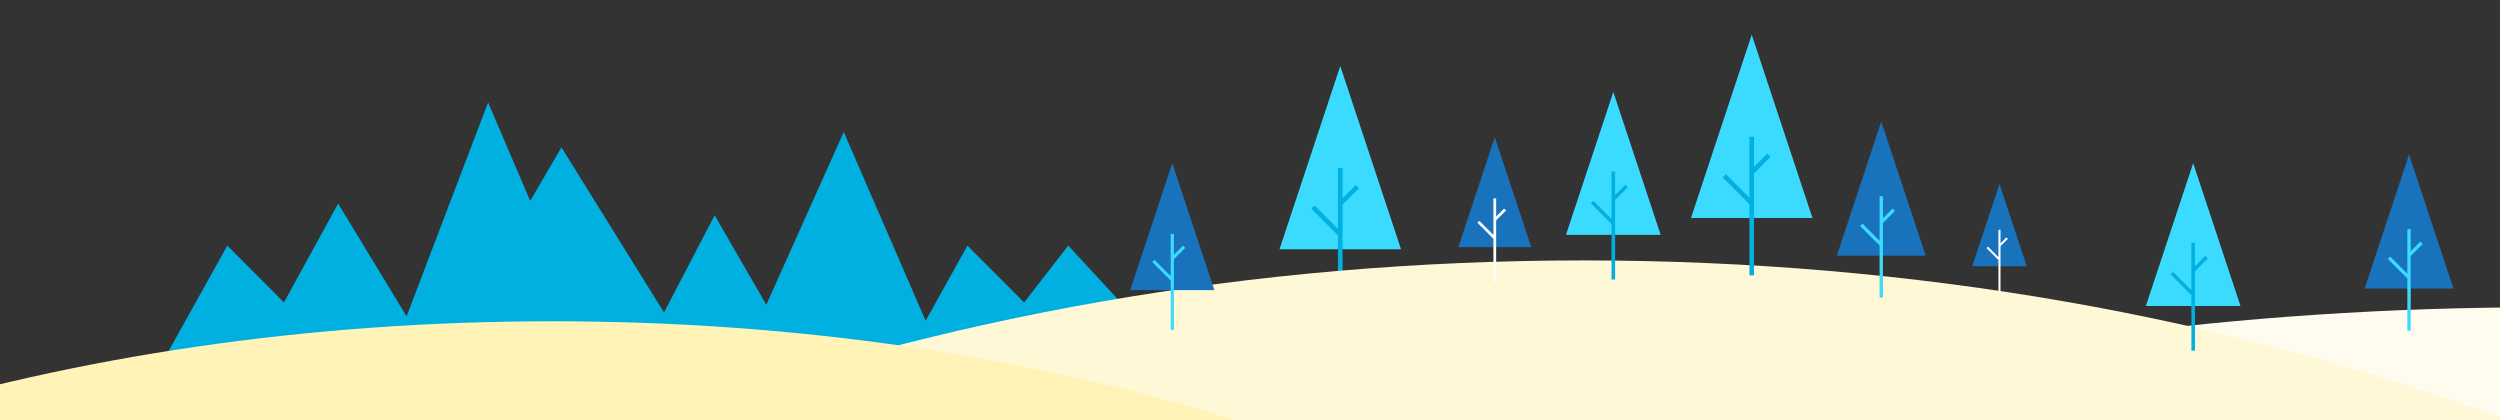
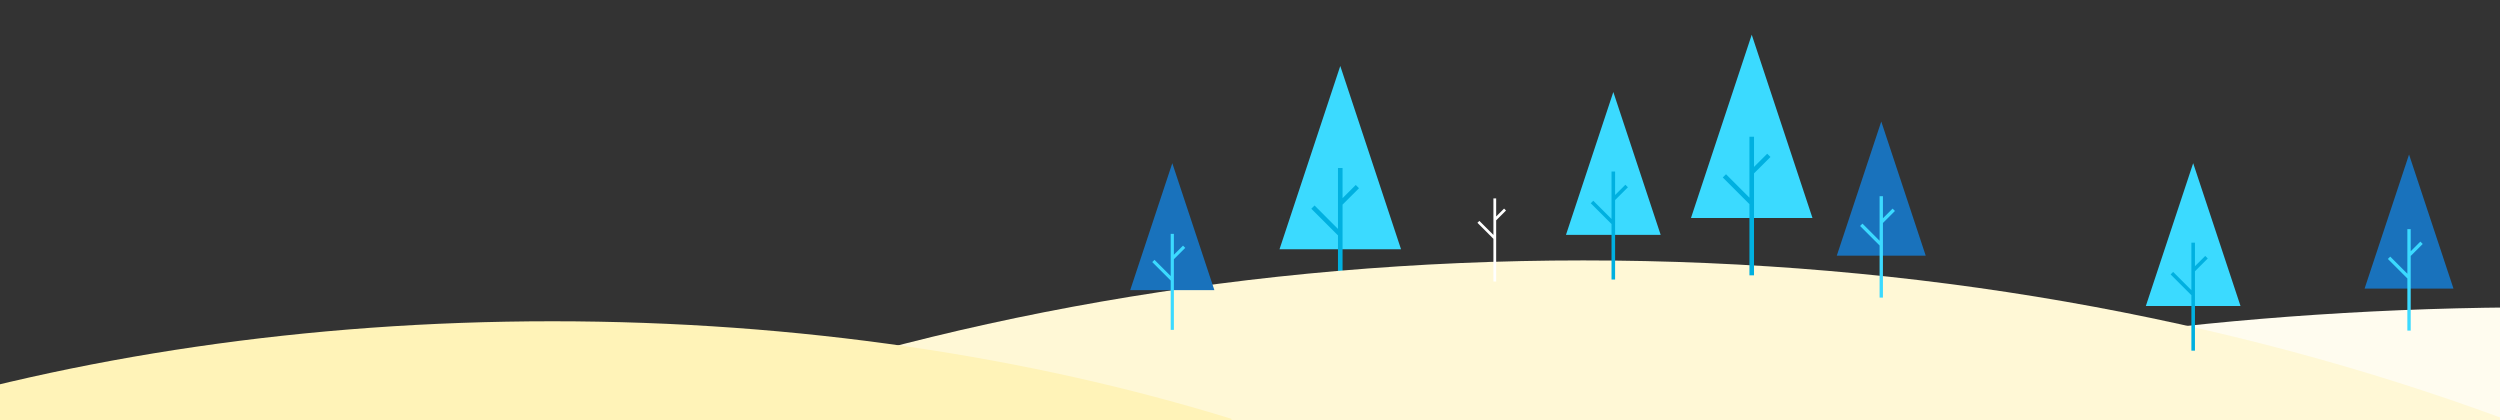
<svg xmlns="http://www.w3.org/2000/svg" width="1440" height="242" viewBox="0 0 1440 242" fill="none">
  <rect x="0" y="0" width="1440" height="242" fill="#333333" stroke="none" />
  <g clip-path="url(#clip0_233_36098)">
    <path d="M771.997 38L737 143.57H771.997H806.993L771.997 38Z" fill="#3BDAFF" />
    <path d="M782.775 108.416L780.909 106.549L773.314 114.134V96.764H770.671V131.849L757.181 118.359L755.314 120.226L770.671 135.582V176.592H773.314V117.77L773.363 117.819L782.775 108.416Z" fill="#00B0E0" />
    <path d="M1949 241.152V242H979V241.152C1122.96 200.255 1288.24 177 1464 177C1639.76 177 1805.04 200.255 1949 241.152Z" fill="#FFFCEF" />
-     <path d="M1151.7 106L1136 153.352H1151.7H1167.39L1151.7 106Z" fill="#1972BC" />
-     <path d="M1156.53 137.584L1155.69 136.747L1152.29 140.149V132.357H1151.1V148.094L1145.05 142.044L1144.21 142.881L1151.1 149.769V168.163H1152.29V141.779L1152.31 141.801L1156.53 137.584Z" fill="white" />
    <path d="M1387.61 89L1362 166.246H1387.61H1413.21L1387.61 89Z" fill="#1972BC" />
    <path d="M1395.49 140.524L1394.13 139.158L1388.57 144.708V131.998H1386.64V157.67L1376.77 147.8L1375.4 149.166L1386.64 160.402V190.409H1388.57V147.368L1388.61 147.404L1395.49 140.524Z" fill="#3BDAFF" />
-     <path fill-rule="evenodd" clip-rule="evenodd" d="M225.128 205.999L225.128 206H398.632L398.632 206H521.325L521.325 206H675L615.299 141.464L589.871 174.214L557.256 141.464L533.166 184.732L486.005 76.03L441.389 175.524L411.646 123.985L382.461 179.967L323.398 84.887L305.407 115.693L281.147 59L234.205 182.181L194.764 117.262L163.545 174.213L130.931 141.463L94.999 205.999H225.128Z" fill="#00B0E0" />
    <path d="M1441 240.799V242H383V240.799C540.024 182.915 720.296 150 912 150C1103.7 150 1283.98 182.915 1441 240.799Z" fill="#FFF8D6" />
    <path d="M1263.27 94L1236 176.267H1263.27H1290.54L1263.27 94Z" fill="#3BDAFF" />
    <path d="M1271.67 148.873L1270.22 147.419L1264.3 153.329V139.793H1262.24V167.134L1251.73 156.622L1250.27 158.076L1262.24 170.043V202.001H1264.3V156.162L1264.34 156.2L1271.67 148.873Z" fill="#00B0E0" />
    <path d="M1083.61 70L1058 147.246H1083.61H1109.21L1083.61 70Z" fill="#1972BC" />
    <path d="M1091.49 121.524L1090.13 120.158L1084.57 125.708V112.998H1082.64V138.67L1072.77 128.8L1071.4 130.166L1082.64 141.402V171.409H1084.57V128.368L1084.61 128.404L1091.49 121.524Z" fill="#3BDAFF" />
    <path d="M929.272 53L902 135.267H929.272H956.544L929.272 53Z" fill="#3BDAFF" />
    <path d="M937.671 107.873L936.216 106.419L930.298 112.329V98.793H928.238V126.134L917.726 115.622L916.271 117.076L928.238 129.043V161.001H930.298V115.162L930.336 115.2L937.671 107.873Z" fill="#00B0E0" />
    <path d="M1009 20L974 125.57H1009H1043.99L1009 20Z" fill="#3BDAFF" />
    <path d="M1019.78 90.416L1017.91 88.549L1010.31 96.134V78.764H1007.67V113.849L994.181 100.359L992.314 102.226L1007.67 117.582V158.592H1010.31V99.769L1010.36 99.819L1019.78 90.416Z" fill="#00B0E0" />
-     <path d="M861 79L840 142.348H861H882L861 79Z" fill="#1972BC" />
    <path d="M867.468 121.254L866.348 120.134L861.791 124.685V114.262H860.205V135.315L852.11 127.22L850.99 128.34L860.205 137.555V162.163H861.791V126.866L861.82 126.896L867.468 121.254Z" fill="white" />
    <path d="M675.242 94L651 167.126H675.242H699.483L675.242 94Z" fill="#1972BC" />
    <path d="M682.709 142.776L681.416 141.483L676.155 146.736V134.704H674.325V159.007L664.981 149.663L663.688 150.956L674.325 161.593V190H676.155V149.255L676.189 149.289L682.709 142.776Z" fill="#3BDAFF" />
    <path d="M709.343 241.257V242H-73V241.257C43.112 205.424 176.415 185.048 318.171 185.048C459.928 185.048 593.231 205.424 709.343 241.257Z" fill="#FFF3B8" />
  </g>
  <defs>
    <clipPath id="clip0_233_36098">
      <rect width="1440" height="242" fill="white" />
    </clipPath>
  </defs>
</svg>